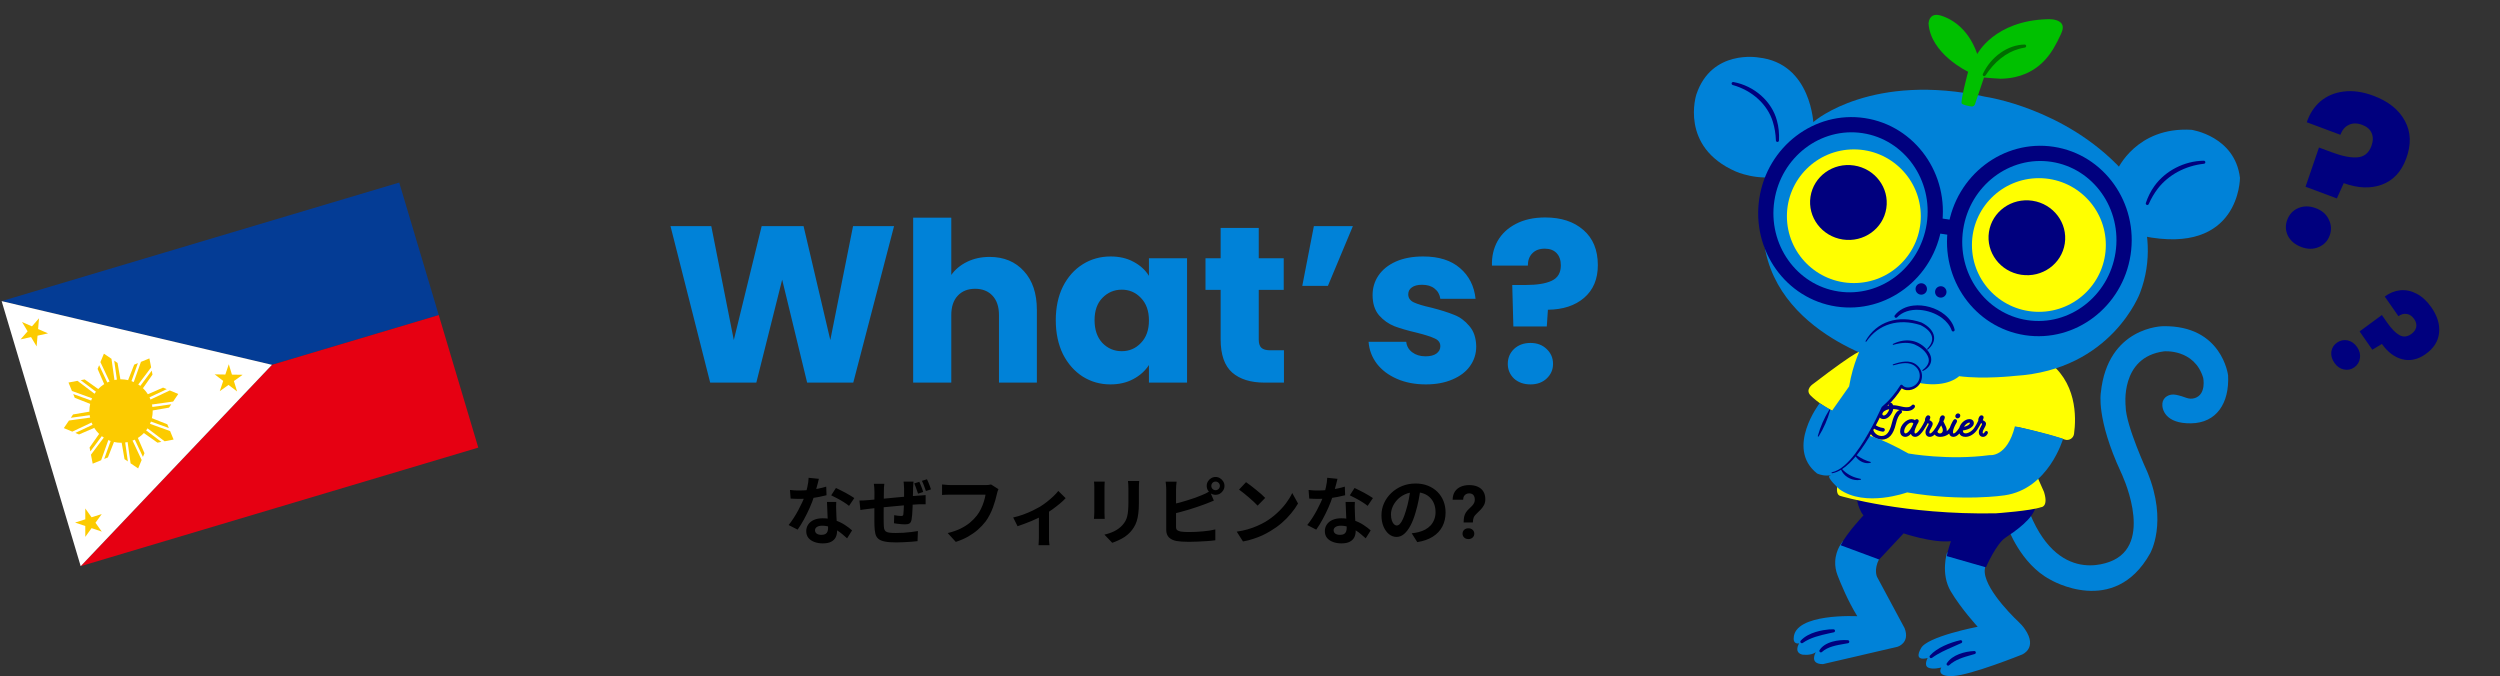
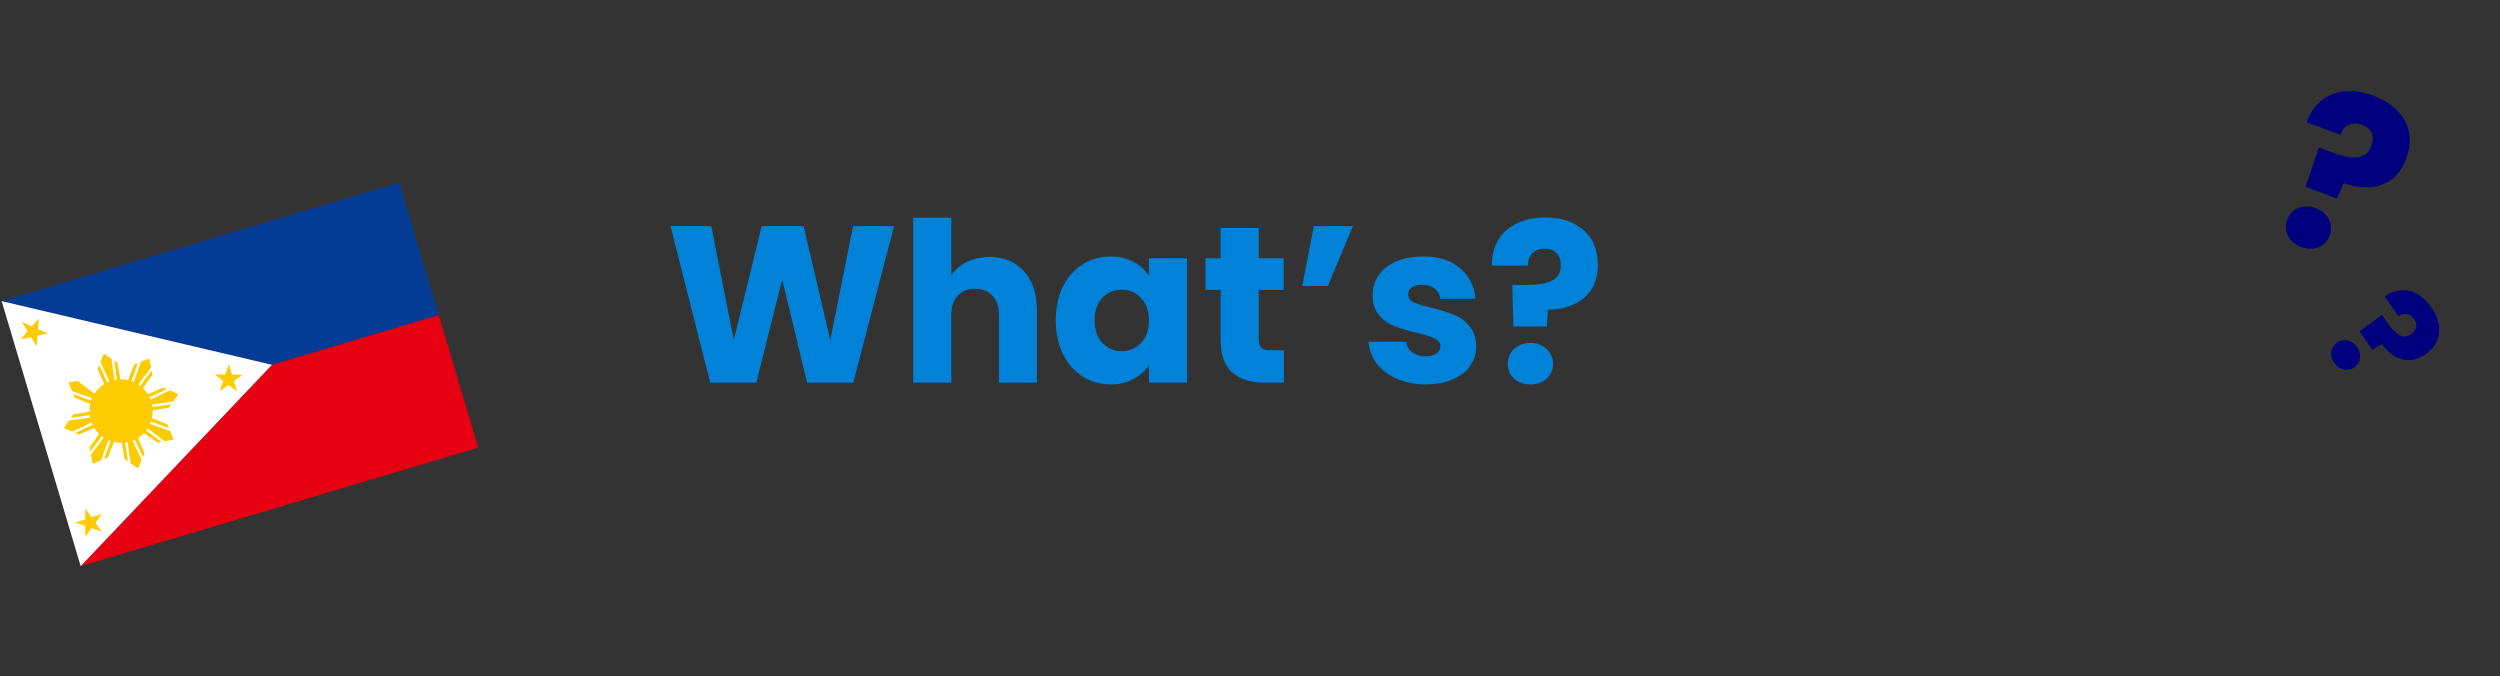
<svg xmlns="http://www.w3.org/2000/svg" width="673" height="182" viewBox="0 0 673 182" fill="none">
  <rect x="0" y="0" width="673" height="182" fill="#333333" stroke="none" />
-   <path d="M212.66 131.9C213.087 131.953 213.54 131.993 214.02 132.02C214.513 132.033 214.947 132.04 215.32 132.04C216.147 132.04 216.98 131.993 217.82 131.9C218.673 131.807 219.493 131.687 220.28 131.54C221.067 131.38 221.78 131.2 222.42 131L222.5 133.32C221.927 133.467 221.24 133.62 220.44 133.78C219.653 133.927 218.82 134.053 217.94 134.16C217.06 134.253 216.193 134.3 215.34 134.3C214.94 134.3 214.533 134.293 214.12 134.28C213.707 134.267 213.28 134.247 212.84 134.22L212.66 131.9ZM220.44 128.9C220.36 129.233 220.253 129.667 220.12 130.2C219.987 130.733 219.833 131.293 219.66 131.88C219.5 132.467 219.327 133.047 219.14 133.62C218.847 134.58 218.46 135.6 217.98 136.68C217.5 137.76 216.98 138.813 216.42 139.84C215.86 140.867 215.293 141.78 214.72 142.58L212.3 141.34C212.753 140.78 213.2 140.16 213.64 139.48C214.08 138.8 214.493 138.1 214.88 137.38C215.267 136.66 215.613 135.967 215.92 135.3C216.24 134.62 216.493 134.007 216.68 133.46C216.933 132.753 217.153 131.967 217.34 131.1C217.54 130.22 217.653 129.393 217.68 128.62L220.44 128.9ZM225.12 135.12C225.093 135.547 225.08 135.973 225.08 136.4C225.093 136.813 225.107 137.24 225.12 137.68C225.133 137.987 225.147 138.38 225.16 138.86C225.187 139.327 225.213 139.827 225.24 140.36C225.267 140.88 225.287 141.38 225.3 141.86C225.327 142.327 225.34 142.7 225.34 142.98C225.34 143.593 225.213 144.153 224.96 144.66C224.707 145.153 224.3 145.547 223.74 145.84C223.193 146.133 222.44 146.28 221.48 146.28C220.653 146.28 219.907 146.153 219.24 145.9C218.573 145.66 218.04 145.3 217.64 144.82C217.24 144.327 217.04 143.713 217.04 142.98C217.04 142.327 217.213 141.74 217.56 141.22C217.907 140.687 218.407 140.273 219.06 139.98C219.727 139.673 220.527 139.52 221.46 139.52C222.633 139.52 223.713 139.687 224.7 140.02C225.687 140.34 226.573 140.753 227.36 141.26C228.147 141.767 228.82 142.273 229.38 142.78L228.04 144.92C227.68 144.6 227.267 144.24 226.8 143.84C226.347 143.44 225.833 143.067 225.26 142.72C224.7 142.373 224.087 142.087 223.42 141.86C222.767 141.633 222.06 141.52 221.3 141.52C220.727 141.52 220.267 141.633 219.92 141.86C219.573 142.087 219.4 142.38 219.4 142.74C219.4 143.113 219.547 143.413 219.84 143.64C220.147 143.867 220.573 143.98 221.12 143.98C221.573 143.98 221.933 143.907 222.2 143.76C222.467 143.6 222.653 143.38 222.76 143.1C222.867 142.807 222.92 142.48 222.92 142.12C222.92 141.813 222.907 141.38 222.88 140.82C222.853 140.26 222.82 139.64 222.78 138.96C222.753 138.28 222.727 137.6 222.7 136.92C222.673 136.24 222.647 135.64 222.62 135.12H225.12ZM228.56 136.18C228.173 135.86 227.693 135.52 227.12 135.16C226.547 134.8 225.953 134.46 225.34 134.14C224.74 133.807 224.213 133.54 223.76 133.34L225.04 131.36C225.4 131.52 225.807 131.72 226.26 131.96C226.727 132.187 227.193 132.427 227.66 132.68C228.14 132.933 228.58 133.187 228.98 133.44C229.393 133.68 229.727 133.893 229.98 134.08L228.56 136.18ZM245.92 129.64C245.907 129.733 245.893 129.887 245.88 130.1C245.867 130.3 245.853 130.513 245.84 130.74C245.827 130.967 245.813 131.173 245.8 131.36C245.8 131.813 245.793 132.247 245.78 132.66C245.767 133.06 245.753 133.447 245.74 133.82C245.74 134.18 245.733 134.533 245.72 134.88C245.707 135.467 245.687 136.08 245.66 136.72C245.633 137.36 245.6 137.96 245.56 138.52C245.52 139.067 245.467 139.507 245.4 139.84C245.307 140.373 245.12 140.727 244.84 140.9C244.573 141.073 244.18 141.16 243.66 141.16C243.433 141.16 243.127 141.147 242.74 141.12C242.353 141.08 241.967 141.04 241.58 141C241.207 140.947 240.9 140.9 240.66 140.86L240.72 138.68C241.027 138.733 241.36 138.787 241.72 138.84C242.093 138.88 242.373 138.9 242.56 138.9C242.76 138.9 242.907 138.873 243 138.82C243.107 138.767 243.167 138.647 243.18 138.46C243.22 138.193 243.247 137.867 243.26 137.48C243.287 137.093 243.307 136.68 243.32 136.24C243.347 135.787 243.367 135.327 243.38 134.86C243.38 134.5 243.38 134.14 243.38 133.78C243.38 133.407 243.38 133.027 243.38 132.64C243.38 132.24 243.38 131.853 243.38 131.48C243.38 131.293 243.367 131.087 243.34 130.86C243.327 130.62 243.313 130.387 243.3 130.16C243.287 129.933 243.267 129.76 243.24 129.64H245.92ZM238.06 130.24C238.007 130.573 237.973 130.9 237.96 131.22C237.947 131.527 237.94 131.893 237.94 132.32C237.94 132.68 237.933 133.16 237.92 133.76C237.92 134.347 237.913 134.993 237.9 135.7C237.9 136.407 237.893 137.113 237.88 137.82C237.88 138.513 237.88 139.147 237.88 139.72C237.88 140.28 237.887 140.727 237.9 141.06C237.913 141.553 237.947 141.96 238 142.28C238.067 142.587 238.2 142.833 238.4 143.02C238.6 143.193 238.913 143.313 239.34 143.38C239.78 143.447 240.373 143.48 241.12 143.48C241.773 143.48 242.467 143.46 243.2 143.42C243.933 143.367 244.64 143.3 245.32 143.22C246 143.127 246.593 143.04 247.1 142.96L247 145.68C246.547 145.733 245.993 145.787 245.34 145.84C244.7 145.893 244.027 145.933 243.32 145.96C242.613 146 241.94 146.02 241.3 146.02C240.007 146.02 238.973 145.94 238.2 145.78C237.427 145.633 236.84 145.387 236.44 145.04C236.04 144.693 235.773 144.227 235.64 143.64C235.507 143.053 235.427 142.327 235.4 141.46C235.4 141.167 235.393 140.78 235.38 140.3C235.38 139.807 235.38 139.253 235.38 138.64C235.38 138.027 235.38 137.4 235.38 136.76C235.38 136.12 235.38 135.513 235.38 134.94C235.393 134.353 235.4 133.847 235.4 133.42C235.4 132.98 235.4 132.66 235.4 132.46C235.4 132.047 235.387 131.66 235.36 131.3C235.333 130.94 235.293 130.587 235.24 130.24H238.06ZM231.36 134.74C231.653 134.74 232.02 134.733 232.46 134.72C232.9 134.693 233.373 134.66 233.88 134.62C234.28 134.58 234.867 134.527 235.64 134.46C236.427 134.38 237.32 134.293 238.32 134.2C239.333 134.093 240.38 133.993 241.46 133.9C242.54 133.793 243.58 133.7 244.58 133.62C245.593 133.54 246.487 133.473 247.26 133.42C247.527 133.407 247.84 133.387 248.2 133.36C248.56 133.333 248.887 133.307 249.18 133.28V135.74C249.073 135.727 248.9 135.727 248.66 135.74C248.42 135.74 248.167 135.74 247.9 135.74C247.647 135.74 247.433 135.747 247.26 135.76C246.74 135.773 246.107 135.813 245.36 135.88C244.613 135.933 243.813 136 242.96 136.08C242.107 136.147 241.233 136.227 240.34 136.32C239.46 136.4 238.613 136.48 237.8 136.56C236.987 136.64 236.253 136.713 235.6 136.78C234.947 136.847 234.427 136.907 234.04 136.96C233.827 136.987 233.567 137.02 233.26 137.06C232.953 137.1 232.647 137.14 232.34 137.18C232.047 137.22 231.807 137.26 231.62 137.3L231.36 134.74ZM247.48 129.7C247.6 129.967 247.727 130.267 247.86 130.6C247.993 130.92 248.12 131.24 248.24 131.56C248.36 131.88 248.453 132.173 248.52 132.44L247.14 132.9C247.047 132.607 246.94 132.3 246.82 131.98C246.713 131.66 246.6 131.34 246.48 131.02C246.373 130.7 246.253 130.407 246.12 130.14L247.48 129.7ZM249.54 129.02C249.673 129.273 249.807 129.567 249.94 129.9C250.073 130.22 250.2 130.54 250.32 130.86C250.44 131.18 250.54 131.473 250.62 131.74L249.26 132.18C249.113 131.753 248.947 131.293 248.76 130.8C248.573 130.293 248.38 129.84 248.18 129.44L249.54 129.02ZM268.78 131.68C268.687 131.867 268.6 132.093 268.52 132.36C268.453 132.613 268.393 132.853 268.34 133.08C268.233 133.56 268.093 134.107 267.92 134.72C267.747 135.333 267.54 135.967 267.3 136.62C267.06 137.273 266.773 137.92 266.44 138.56C266.12 139.2 265.753 139.8 265.34 140.36C264.74 141.147 264.04 141.893 263.24 142.6C262.44 143.293 261.547 143.92 260.56 144.48C259.573 145.027 258.487 145.493 257.3 145.88L255.12 143.5C256.44 143.18 257.58 142.787 258.54 142.32C259.513 141.84 260.36 141.307 261.08 140.72C261.8 140.12 262.427 139.48 262.96 138.8C263.4 138.24 263.773 137.633 264.08 136.98C264.4 136.327 264.66 135.667 264.86 135C265.073 134.333 265.22 133.72 265.3 133.16C265.1 133.16 264.767 133.16 264.3 133.16C263.847 133.16 263.307 133.16 262.68 133.16C262.067 133.16 261.42 133.16 260.74 133.16C260.073 133.16 259.427 133.16 258.8 133.16C258.173 133.16 257.607 133.16 257.1 133.16C256.607 133.16 256.233 133.16 255.98 133.16C255.527 133.16 255.08 133.167 254.64 133.18C254.213 133.193 253.867 133.213 253.6 133.24V130.42C253.813 130.433 254.06 130.453 254.34 130.48C254.62 130.507 254.913 130.533 255.22 130.56C255.527 130.573 255.787 130.58 256 130.58C256.2 130.58 256.5 130.58 256.9 130.58C257.3 130.58 257.76 130.58 258.28 130.58C258.8 130.58 259.34 130.58 259.9 130.58C260.473 130.58 261.04 130.58 261.6 130.58C262.16 130.58 262.687 130.58 263.18 130.58C263.673 130.58 264.1 130.58 264.46 130.58C264.833 130.58 265.093 130.58 265.24 130.58C265.44 130.58 265.687 130.573 265.98 130.56C266.273 130.533 266.547 130.487 266.8 130.42L268.78 131.68ZM272.749 139.3C273.616 139.113 274.496 138.86 275.389 138.54C276.296 138.207 277.143 137.853 277.929 137.48C278.716 137.093 279.376 136.747 279.909 136.44C280.563 136.04 281.203 135.593 281.829 135.1C282.469 134.593 283.056 134.087 283.589 133.58C284.123 133.073 284.556 132.6 284.889 132.16L286.869 134.1C286.483 134.54 285.969 135.027 285.329 135.56C284.703 136.08 284.023 136.607 283.289 137.14C282.556 137.66 281.823 138.133 281.089 138.56C280.636 138.84 280.116 139.127 279.529 139.42C278.943 139.7 278.323 139.98 277.669 140.26C277.029 140.527 276.383 140.78 275.729 141.02C275.089 141.26 274.489 141.473 273.929 141.66L272.749 139.3ZM279.669 138L282.389 137.48V144.6C282.389 144.827 282.389 145.087 282.389 145.38C282.403 145.673 282.423 145.94 282.449 146.18C282.476 146.433 282.503 146.627 282.529 146.76H279.569C279.596 146.627 279.609 146.433 279.609 146.18C279.623 145.94 279.636 145.673 279.649 145.38C279.663 145.087 279.669 144.827 279.669 144.6V138ZM306.669 129.48C306.656 129.76 306.636 130.067 306.609 130.4C306.596 130.72 306.589 131.08 306.589 131.48C306.589 131.827 306.589 132.247 306.589 132.74C306.589 133.233 306.589 133.727 306.589 134.22C306.589 134.7 306.589 135.107 306.589 135.44C306.589 136.507 306.536 137.44 306.429 138.24C306.336 139.04 306.189 139.74 305.989 140.34C305.789 140.94 305.543 141.473 305.249 141.94C304.969 142.393 304.643 142.827 304.269 143.24C303.829 143.72 303.323 144.153 302.749 144.54C302.176 144.913 301.596 145.227 301.009 145.48C300.436 145.747 299.903 145.96 299.409 146.12L297.309 143.92C298.309 143.693 299.209 143.38 300.009 142.98C300.823 142.567 301.529 142.04 302.129 141.4C302.476 141.013 302.756 140.627 302.969 140.24C303.183 139.853 303.343 139.427 303.449 138.96C303.569 138.48 303.649 137.94 303.689 137.34C303.743 136.74 303.769 136.053 303.769 135.28C303.769 134.933 303.769 134.52 303.769 134.04C303.769 133.56 303.769 133.087 303.769 132.62C303.769 132.153 303.769 131.773 303.769 131.48C303.769 131.08 303.756 130.72 303.729 130.4C303.716 130.067 303.689 129.76 303.649 129.48H306.669ZM297.389 129.64C297.376 129.88 297.363 130.12 297.349 130.36C297.336 130.587 297.329 130.86 297.329 131.18C297.329 131.327 297.329 131.567 297.329 131.9C297.329 132.233 297.329 132.627 297.329 133.08C297.329 133.52 297.329 133.987 297.329 134.48C297.329 134.96 297.329 135.427 297.329 135.88C297.329 136.333 297.329 136.747 297.329 137.12C297.329 137.48 297.329 137.753 297.329 137.94C297.329 138.193 297.336 138.487 297.349 138.82C297.363 139.153 297.376 139.44 297.389 139.68H294.489C294.503 139.493 294.523 139.227 294.549 138.88C294.576 138.533 294.589 138.213 294.589 137.92C294.589 137.733 294.589 137.46 294.589 137.1C294.589 136.74 294.589 136.333 294.589 135.88C294.589 135.413 294.589 134.94 294.589 134.46C294.589 133.967 294.589 133.5 294.589 133.06C294.589 132.62 294.589 132.233 294.589 131.9C294.589 131.567 294.589 131.327 294.589 131.18C294.589 130.993 294.583 130.753 294.569 130.46C294.556 130.153 294.536 129.88 294.509 129.64H297.389ZM326.089 130.8C326.089 131.12 326.196 131.393 326.409 131.62C326.636 131.847 326.909 131.96 327.229 131.96C327.549 131.96 327.823 131.847 328.049 131.62C328.276 131.393 328.389 131.12 328.389 130.8C328.389 130.48 328.276 130.207 328.049 129.98C327.823 129.753 327.549 129.64 327.229 129.64C326.909 129.64 326.636 129.753 326.409 129.98C326.196 130.207 326.089 130.48 326.089 130.8ZM324.849 130.8C324.849 130.36 324.956 129.96 325.169 129.6C325.383 129.24 325.669 128.953 326.029 128.74C326.389 128.513 326.789 128.4 327.229 128.4C327.669 128.4 328.069 128.513 328.429 128.74C328.789 128.953 329.076 129.24 329.289 129.6C329.516 129.96 329.629 130.36 329.629 130.8C329.629 131.24 329.516 131.64 329.289 132C329.076 132.36 328.789 132.653 328.429 132.88C328.069 133.093 327.669 133.2 327.229 133.2C326.789 133.2 326.389 133.093 326.029 132.88C325.669 132.653 325.383 132.36 325.169 132C324.956 131.64 324.849 131.24 324.849 130.8ZM316.749 129.66C316.696 129.967 316.656 130.32 316.629 130.72C316.603 131.12 316.589 131.46 316.589 131.74C316.589 131.94 316.589 132.293 316.589 132.8C316.589 133.293 316.589 133.88 316.589 134.56C316.589 135.24 316.589 135.953 316.589 136.7C316.589 137.433 316.589 138.147 316.589 138.84C316.589 139.52 316.589 140.127 316.589 140.66C316.589 141.193 316.589 141.587 316.589 141.84C316.589 142.267 316.696 142.56 316.909 142.72C317.123 142.88 317.449 143.007 317.889 143.1C318.196 143.14 318.549 143.173 318.949 143.2C319.349 143.213 319.769 143.22 320.209 143.22C320.729 143.22 321.303 143.207 321.929 143.18C322.569 143.14 323.209 143.093 323.849 143.04C324.503 142.987 325.116 142.913 325.689 142.82C326.263 142.727 326.756 142.627 327.169 142.52V145.44C326.543 145.533 325.816 145.607 324.989 145.66C324.163 145.727 323.316 145.773 322.449 145.8C321.596 145.84 320.796 145.86 320.049 145.86C319.396 145.86 318.776 145.84 318.189 145.8C317.616 145.76 317.116 145.707 316.689 145.64C315.823 145.467 315.149 145.14 314.669 144.66C314.189 144.167 313.949 143.493 313.949 142.64C313.949 142.253 313.949 141.753 313.949 141.14C313.949 140.513 313.949 139.827 313.949 139.08C313.949 138.32 313.949 137.56 313.949 136.8C313.949 136.027 313.949 135.3 313.949 134.62C313.949 133.927 313.949 133.327 313.949 132.82C313.949 132.313 313.949 131.953 313.949 131.74C313.949 131.593 313.943 131.393 313.929 131.14C313.916 130.887 313.896 130.627 313.869 130.36C313.856 130.093 313.829 129.86 313.789 129.66H316.749ZM315.429 135.8C316.069 135.667 316.749 135.507 317.469 135.32C318.189 135.12 318.916 134.907 319.649 134.68C320.383 134.453 321.076 134.227 321.729 134C322.396 133.76 322.989 133.527 323.509 133.3C323.869 133.167 324.223 133.013 324.569 132.84C324.929 132.667 325.303 132.46 325.689 132.22L326.769 134.76C326.383 134.907 325.976 135.073 325.549 135.26C325.136 135.433 324.763 135.58 324.429 135.7C323.843 135.927 323.169 136.167 322.409 136.42C321.663 136.673 320.883 136.927 320.069 137.18C319.256 137.42 318.449 137.647 317.649 137.86C316.863 138.073 316.129 138.26 315.449 138.42L315.429 135.8ZM335.429 129.8C335.776 130.04 336.183 130.333 336.649 130.68C337.116 131.027 337.596 131.407 338.089 131.82C338.596 132.22 339.069 132.613 339.509 133C339.949 133.387 340.309 133.733 340.589 134.04L338.549 136.12C338.296 135.84 337.963 135.507 337.549 135.12C337.136 134.733 336.689 134.333 336.209 133.92C335.729 133.507 335.256 133.113 334.789 132.74C334.323 132.367 333.909 132.053 333.549 131.8L335.429 129.8ZM332.929 143.12C333.969 142.973 334.949 142.767 335.869 142.5C336.789 142.233 337.643 141.927 338.429 141.58C339.216 141.233 339.936 140.873 340.589 140.5C341.723 139.82 342.763 139.047 343.709 138.18C344.656 137.313 345.483 136.413 346.189 135.48C346.896 134.533 347.456 133.613 347.869 132.72L349.429 135.54C348.923 136.433 348.296 137.327 347.549 138.22C346.816 139.113 345.983 139.967 345.049 140.78C344.116 141.58 343.109 142.3 342.029 142.94C341.349 143.353 340.616 143.747 339.829 144.12C339.043 144.48 338.209 144.8 337.329 145.08C336.463 145.373 335.556 145.6 334.609 145.76L332.929 143.12ZM352.269 131.9C352.696 131.953 353.149 131.993 353.629 132.02C354.123 132.033 354.556 132.04 354.929 132.04C355.756 132.04 356.589 131.993 357.429 131.9C358.283 131.807 359.103 131.687 359.889 131.54C360.676 131.38 361.389 131.2 362.029 131L362.109 133.32C361.536 133.467 360.849 133.62 360.049 133.78C359.263 133.927 358.429 134.053 357.549 134.16C356.669 134.253 355.803 134.3 354.949 134.3C354.549 134.3 354.143 134.293 353.729 134.28C353.316 134.267 352.889 134.247 352.449 134.22L352.269 131.9ZM360.049 128.9C359.969 129.233 359.863 129.667 359.729 130.2C359.596 130.733 359.443 131.293 359.269 131.88C359.109 132.467 358.936 133.047 358.749 133.62C358.456 134.58 358.069 135.6 357.589 136.68C357.109 137.76 356.589 138.813 356.029 139.84C355.469 140.867 354.903 141.78 354.329 142.58L351.909 141.34C352.363 140.78 352.809 140.16 353.249 139.48C353.689 138.8 354.103 138.1 354.489 137.38C354.876 136.66 355.223 135.967 355.529 135.3C355.849 134.62 356.103 134.007 356.289 133.46C356.543 132.753 356.763 131.967 356.949 131.1C357.149 130.22 357.263 129.393 357.289 128.62L360.049 128.9ZM364.729 135.12C364.703 135.547 364.689 135.973 364.689 136.4C364.703 136.813 364.716 137.24 364.729 137.68C364.743 137.987 364.756 138.38 364.769 138.86C364.796 139.327 364.823 139.827 364.849 140.36C364.876 140.88 364.896 141.38 364.909 141.86C364.936 142.327 364.949 142.7 364.949 142.98C364.949 143.593 364.823 144.153 364.569 144.66C364.316 145.153 363.909 145.547 363.349 145.84C362.803 146.133 362.049 146.28 361.089 146.28C360.263 146.28 359.516 146.153 358.849 145.9C358.183 145.66 357.649 145.3 357.249 144.82C356.849 144.327 356.649 143.713 356.649 142.98C356.649 142.327 356.823 141.74 357.169 141.22C357.516 140.687 358.016 140.273 358.669 139.98C359.336 139.673 360.136 139.52 361.069 139.52C362.243 139.52 363.323 139.687 364.309 140.02C365.296 140.34 366.183 140.753 366.969 141.26C367.756 141.767 368.429 142.273 368.989 142.78L367.649 144.92C367.289 144.6 366.876 144.24 366.409 143.84C365.956 143.44 365.443 143.067 364.869 142.72C364.309 142.373 363.696 142.087 363.029 141.86C362.376 141.633 361.669 141.52 360.909 141.52C360.336 141.52 359.876 141.633 359.529 141.86C359.183 142.087 359.009 142.38 359.009 142.74C359.009 143.113 359.156 143.413 359.449 143.64C359.756 143.867 360.183 143.98 360.729 143.98C361.183 143.98 361.543 143.907 361.809 143.76C362.076 143.6 362.263 143.38 362.369 143.1C362.476 142.807 362.529 142.48 362.529 142.12C362.529 141.813 362.516 141.38 362.489 140.82C362.463 140.26 362.429 139.64 362.389 138.96C362.363 138.28 362.336 137.6 362.309 136.92C362.283 136.24 362.256 135.64 362.229 135.12H364.729ZM368.169 136.18C367.783 135.86 367.303 135.52 366.729 135.16C366.156 134.8 365.563 134.46 364.949 134.14C364.349 133.807 363.823 133.54 363.369 133.34L364.649 131.36C365.009 131.52 365.416 131.72 365.869 131.96C366.336 132.187 366.803 132.427 367.269 132.68C367.749 132.933 368.189 133.187 368.589 133.44C369.003 133.68 369.336 133.893 369.589 134.08L368.169 136.18ZM382.429 131.3C382.296 132.313 382.123 133.393 381.909 134.54C381.696 135.687 381.409 136.847 381.049 138.02C380.663 139.367 380.209 140.527 379.689 141.5C379.169 142.473 378.596 143.227 377.969 143.76C377.356 144.28 376.683 144.54 375.949 144.54C375.216 144.54 374.536 144.293 373.909 143.8C373.296 143.293 372.803 142.6 372.429 141.72C372.069 140.84 371.889 139.84 371.889 138.72C371.889 137.56 372.123 136.467 372.589 135.44C373.056 134.413 373.703 133.507 374.529 132.72C375.369 131.92 376.343 131.293 377.449 130.84C378.569 130.387 379.776 130.16 381.069 130.16C382.309 130.16 383.423 130.36 384.409 130.76C385.409 131.16 386.263 131.713 386.969 132.42C387.676 133.127 388.216 133.953 388.589 134.9C388.963 135.847 389.149 136.867 389.149 137.96C389.149 139.36 388.863 140.613 388.289 141.72C387.716 142.827 386.863 143.74 385.729 144.46C384.609 145.18 383.209 145.673 381.529 145.94L380.029 143.56C380.416 143.52 380.756 143.473 381.049 143.42C381.343 143.367 381.623 143.307 381.889 143.24C382.529 143.08 383.123 142.853 383.669 142.56C384.229 142.253 384.716 141.88 385.129 141.44C385.543 140.987 385.863 140.46 386.089 139.86C386.329 139.26 386.449 138.6 386.449 137.88C386.449 137.093 386.329 136.373 386.089 135.72C385.849 135.067 385.496 134.5 385.029 134.02C384.563 133.527 383.996 133.153 383.329 132.9C382.663 132.633 381.896 132.5 381.029 132.5C379.963 132.5 379.023 132.693 378.209 133.08C377.396 133.453 376.709 133.94 376.149 134.54C375.589 135.14 375.163 135.787 374.869 136.48C374.589 137.173 374.449 137.833 374.449 138.46C374.449 139.127 374.529 139.687 374.689 140.14C374.849 140.58 375.043 140.913 375.269 141.14C375.509 141.353 375.763 141.46 376.029 141.46C376.309 141.46 376.583 141.32 376.849 141.04C377.129 140.747 377.403 140.307 377.669 139.72C377.936 139.133 378.203 138.393 378.469 137.5C378.776 136.54 379.036 135.513 379.249 134.42C379.463 133.327 379.616 132.26 379.709 131.22L382.429 131.3ZM396.498 140.654H394.008C394.014 140.068 394.06 139.564 394.145 139.141C394.236 138.711 394.389 138.324 394.604 137.979C394.825 137.633 395.118 137.292 395.482 136.953C395.788 136.68 396.055 136.419 396.283 136.172C396.511 135.924 396.69 135.671 396.82 135.41C396.951 135.143 397.016 134.847 397.016 134.521C397.016 134.144 396.957 133.831 396.84 133.584C396.729 133.33 396.56 133.138 396.332 133.008C396.111 132.878 395.831 132.812 395.492 132.812C395.212 132.812 394.952 132.874 394.711 132.998C394.47 133.115 394.271 133.298 394.115 133.545C393.965 133.792 393.887 134.118 393.881 134.521H391.049C391.068 133.63 391.273 132.894 391.664 132.314C392.061 131.729 392.592 131.296 393.256 131.016C393.92 130.729 394.665 130.586 395.492 130.586C396.404 130.586 397.185 130.736 397.836 131.035C398.487 131.328 398.985 131.761 399.33 132.334C399.675 132.9 399.848 133.59 399.848 134.404C399.848 134.971 399.737 135.475 399.516 135.918C399.294 136.354 399.005 136.761 398.646 137.139C398.288 137.516 397.895 137.907 397.465 138.311C397.094 138.643 396.84 138.991 396.703 139.355C396.573 139.72 396.505 140.153 396.498 140.654ZM393.715 143.672C393.715 143.255 393.858 142.91 394.145 142.637C394.431 142.357 394.815 142.217 395.297 142.217C395.772 142.217 396.153 142.357 396.439 142.637C396.732 142.91 396.879 143.255 396.879 143.672C396.879 144.076 396.732 144.417 396.439 144.697C396.153 144.977 395.772 145.117 395.297 145.117C394.815 145.117 394.431 144.977 394.145 144.697C393.858 144.417 393.715 144.076 393.715 143.672Z" fill="black" />
  <path d="M240.68 60.88L229.7 103H217.28L210.56 75.28L203.6 103H191.18L180.5 60.88H191.48L197.54 91.54L205.04 60.88H216.32L223.52 91.54L229.64 60.88H240.68ZM266.405 69.16C270.245 69.16 273.325 70.44 275.645 73C277.965 75.52 279.125 79 279.125 83.44V103H268.925V84.82C268.925 82.58 268.345 80.84 267.185 79.6C266.025 78.36 264.465 77.74 262.505 77.74C260.545 77.74 258.985 78.36 257.825 79.6C256.665 80.84 256.085 82.58 256.085 84.82V103H245.825V58.6H256.085V74.02C257.125 72.54 258.545 71.36 260.345 70.48C262.145 69.6 264.165 69.16 266.405 69.16ZM284.215 86.2C284.215 82.76 284.855 79.74 286.135 77.14C287.455 74.54 289.235 72.54 291.475 71.14C293.715 69.74 296.215 69.04 298.975 69.04C301.335 69.04 303.395 69.52 305.155 70.48C306.955 71.44 308.335 72.7 309.295 74.26V69.52H319.555V103H309.295V98.26C308.295 99.82 306.895 101.08 305.095 102.04C303.335 103 301.275 103.48 298.915 103.48C296.195 103.48 293.715 102.78 291.475 101.38C289.235 99.94 287.455 97.92 286.135 95.32C284.855 92.68 284.215 89.64 284.215 86.2ZM309.295 86.26C309.295 83.7 308.575 81.68 307.135 80.2C305.735 78.72 304.015 77.98 301.975 77.98C299.935 77.98 298.195 78.72 296.755 80.2C295.355 81.64 294.655 83.64 294.655 86.2C294.655 88.76 295.355 90.8 296.755 92.32C298.195 93.8 299.935 94.54 301.975 94.54C304.015 94.54 305.735 93.8 307.135 92.32C308.575 90.84 309.295 88.82 309.295 86.26ZM345.638 94.3V103H340.418C336.698 103 333.798 102.1 331.718 100.3C329.638 98.46 328.598 95.48 328.598 91.36V78.04H324.518V69.52H328.598V61.36H338.858V69.52H345.578V78.04H338.858V91.48C338.858 92.48 339.098 93.2 339.578 93.64C340.058 94.08 340.858 94.3 341.978 94.3H345.638ZM353.693 60.88H364.193L357.473 76.96H350.573L353.693 60.88ZM383.84 103.48C380.92 103.48 378.32 102.98 376.04 101.98C373.76 100.98 371.96 99.62 370.64 97.9C369.32 96.14 368.58 94.18 368.42 92.02H378.56C378.68 93.18 379.22 94.12 380.18 94.84C381.14 95.56 382.32 95.92 383.72 95.92C385 95.92 385.98 95.68 386.66 95.2C387.38 94.68 387.74 94.02 387.74 93.22C387.74 92.26 387.24 91.56 386.24 91.12C385.24 90.64 383.62 90.12 381.38 89.56C378.98 89 376.98 88.42 375.38 87.82C373.78 87.18 372.4 86.2 371.24 84.88C370.08 83.52 369.5 81.7 369.5 79.42C369.5 77.5 370.02 75.76 371.06 74.2C372.14 72.6 373.7 71.34 375.74 70.42C377.82 69.5 380.28 69.04 383.12 69.04C387.32 69.04 390.62 70.08 393.02 72.16C395.46 74.24 396.86 77 397.22 80.44H387.74C387.58 79.28 387.06 78.36 386.18 77.68C385.34 77 384.22 76.66 382.82 76.66C381.62 76.66 380.7 76.9 380.06 77.38C379.42 77.82 379.1 78.44 379.1 79.24C379.1 80.2 379.6 80.92 380.6 81.4C381.64 81.88 383.24 82.36 385.4 82.84C387.88 83.48 389.9 84.12 391.46 84.76C393.02 85.36 394.38 86.36 395.54 87.76C396.74 89.12 397.36 90.96 397.4 93.28C397.4 95.24 396.84 97 395.72 98.56C394.64 100.08 393.06 101.28 390.98 102.16C388.94 103.04 386.56 103.48 383.84 103.48ZM415.977 58.54C420.257 58.54 423.677 59.66 426.237 61.9C428.837 64.14 430.137 67.3 430.137 71.38C430.137 75.14 428.897 78.08 426.417 80.2C423.977 82.28 420.737 83.34 416.697 83.38L416.397 87.88H407.397L407.097 76.72H410.697C413.777 76.72 416.117 76.34 417.717 75.58C419.357 74.82 420.177 73.44 420.177 71.44C420.177 70.04 419.797 68.94 419.037 68.14C418.277 67.34 417.217 66.94 415.857 66.94C414.417 66.94 413.297 67.36 412.497 68.2C411.697 69 411.297 70.1 411.297 71.5H401.637C401.557 69.06 402.057 66.86 403.137 64.9C404.257 62.94 405.897 61.4 408.057 60.28C410.257 59.12 412.897 58.54 415.977 58.54ZM412.017 103.48C410.217 103.48 408.737 102.96 407.577 101.92C406.457 100.84 405.897 99.52 405.897 97.96C405.897 96.36 406.457 95.02 407.577 93.94C408.737 92.86 410.217 92.32 412.017 92.32C413.777 92.32 415.217 92.86 416.337 93.94C417.497 95.02 418.077 96.36 418.077 97.96C418.077 99.52 417.497 100.84 416.337 101.92C415.217 102.96 413.777 103.48 412.017 103.48Z" fill="#0082D8" />
  <g clip-path="url(#clip0_4283_805)">
    <path d="M496.136 145.684C496.136 145.684 494.202 147.731 494.039 151.124C493.978 152.42 494.22 153.713 494.688 154.926C495.484 156.986 497.465 161.815 499.984 165.887C499.984 165.887 482.952 164.973 482.864 171.828C482.864 171.828 482.68 173.473 484.33 173.201C484.33 173.201 482.775 175.578 485.153 176.217C485.153 176.217 487.443 176.584 488.814 175.578C488.814 175.578 486.892 178.779 490.736 178.779L510.789 174.118C510.789 174.118 514.27 173.112 512.712 169.09L505.295 155.284C505.295 155.284 504.38 153.364 505.843 150.531L496.136 145.687V145.684Z" fill="#0082D8" />
    <path d="M524.154 148.7C524.154 148.7 522.323 154.459 525.161 159.214C527.998 163.967 532.394 168.723 532.394 168.723C532.394 168.723 518.567 171.373 517.104 174.573C517.104 174.573 514.815 178.14 518.935 177.134C518.935 177.134 517.836 179.054 519.026 179.695C520.217 180.334 522.599 179.695 522.599 179.695C522.599 179.695 520.952 182.257 525.804 181.982C530.655 181.707 544.298 176.223 544.298 176.223C544.298 176.223 548.639 174.533 545.122 169.392C544.611 168.643 544.005 167.965 543.34 167.344C540.947 165.107 532.743 156.696 534.534 152.359L524.157 148.703L524.154 148.7Z" fill="#0082D8" />
    <path d="M540.451 141.936C540.451 141.936 543.931 151.809 551.896 156.014C551.896 156.014 569.108 166.345 578.815 148.975C578.815 148.975 583.666 140.656 578.083 127.094C578.083 127.094 572.224 114.419 572.224 109.392C572.224 109.392 570.577 96.136 582.57 94.58C582.57 94.58 590.719 93.85 593.1 101.711C593.1 101.711 594.013 106.121 590.866 107.16C590.098 107.414 589.265 107.362 588.509 107.078C587.857 106.833 586.847 106.494 585.775 106.28C583.945 105.913 582.295 106.919 582.114 108.566C581.931 110.211 582.938 114.053 589.807 113.961C596.673 113.869 600.171 108.566 599.804 101.069C599.804 101.069 598.231 87.538 582.298 87.813C582.298 87.813 567.372 87.905 565.542 105.733C565.542 105.733 564.259 112.68 570.945 127.094C570.945 127.094 579.825 145.32 569.114 150.714C569.114 150.714 554.831 158.484 546.499 138.373L543.386 137.092L540.457 141.936H540.451Z" fill="#0082D8" />
    <path d="M499.727 133.342C499.727 133.342 500.002 136.817 501.649 138.736C501.649 138.736 497.07 143.581 495.515 146.781L505.861 150.62L512.454 143.581C512.454 143.581 520.236 146.231 525.182 145.684C525.182 145.684 524.175 148.7 524.083 149.706L534.613 152.723C534.613 152.723 537.359 146.414 539.832 144.77C542.306 143.125 547.613 139.559 548.073 136.083L499.73 133.342H499.727Z" fill="#00007E" />
    <path d="M540.962 94.033C539.952 94.314 534.601 95.711 526.554 96.298C526.401 96.31 526.254 96.374 526.143 96.484C525.418 97.209 522.222 100.024 516.553 99.746C516.553 99.746 511.472 99.791 507.643 95.928C507.542 95.827 507.413 95.76 507.272 95.742C506.421 95.629 503.241 95.192 500.982 94.605C500.982 94.605 501.129 93.367 487.96 103.45C487.96 103.45 485.946 104.822 487.32 106.375C487.32 106.375 491.333 110.547 496.822 111.974C497.137 112.057 497.333 112.366 497.287 112.686L494.768 130.188C494.765 130.218 494.756 130.246 494.749 130.276C494.645 130.637 493.966 133.186 495.493 133.525C495.493 133.525 512.699 138.642 537.227 138.189C537.24 138.189 537.249 138.189 537.261 138.189C537.696 138.159 546.564 137.526 549.423 136.545C549.423 136.545 551.513 136.545 550.258 132.471C550.249 132.443 550.24 132.419 550.231 132.394L542.939 115.951C542.722 115.465 543.157 114.939 543.677 115.061C546.166 115.648 551.816 117.023 555.866 118.341C556.989 118.705 558.168 117.974 558.33 116.806C558.942 112.396 559.19 102.542 550.662 96.817C550.607 96.781 550.543 96.75 550.479 96.732L541.32 94.039C541.204 94.006 541.084 94.002 540.968 94.036L540.962 94.033Z" fill="#FFFF00" />
    <path d="M492.598 170.447C492.946 170.379 493.308 170.306 493.669 170.221C493.871 170.172 494.006 169.979 493.981 169.771C493.957 169.56 493.779 169.411 493.565 169.408C493.194 169.408 492.824 169.426 492.466 169.441H492.389C490.792 169.582 486.846 170.147 484.752 172.47C484.611 172.626 484.611 172.864 484.752 173.02C484.832 173.112 484.948 173.158 485.061 173.158C485.144 173.158 485.227 173.133 485.3 173.081C487.372 171.617 489.947 171.04 492.435 170.483L492.604 170.447H492.598Z" fill="#00007E" />
    <path d="M497.45 172.336C496.09 172.232 494.588 172.372 493.323 172.724C491.695 173.176 490.489 173.962 489.837 174.995C489.727 175.169 489.763 175.401 489.922 175.533C489.999 175.597 490.091 175.627 490.186 175.627C490.287 175.627 490.388 175.591 490.467 175.517C491.983 174.102 494.41 173.687 496.55 173.32C496.871 173.265 497.189 173.21 497.495 173.155C497.701 173.118 497.844 172.935 497.832 172.727C497.82 172.519 497.658 172.354 497.453 172.339L497.45 172.336Z" fill="#00007E" />
    <path d="M527.989 173.118C528.179 173.029 528.274 172.809 528.204 172.611C528.133 172.412 527.925 172.296 527.72 172.342C524.959 172.971 521.356 174.393 519.535 176.495C519.397 176.654 519.4 176.89 519.544 177.046C519.623 177.134 519.737 177.177 519.847 177.177C519.933 177.177 520.018 177.149 520.092 177.097C521.855 175.808 523.9 174.918 525.874 174.056C526.569 173.754 527.285 173.442 527.986 173.115L527.989 173.118Z" fill="#00007E" />
    <path d="M531.467 175.258C528.981 175.346 525.553 176.263 524.08 178.555C523.967 178.73 524.004 178.962 524.163 179.093C524.24 179.158 524.334 179.188 524.429 179.188C524.53 179.188 524.631 179.151 524.711 179.078C526.361 177.55 528.601 176.914 530.769 176.3C531.047 176.22 531.326 176.141 531.601 176.061C531.8 176.003 531.926 175.805 531.892 175.6C531.858 175.395 531.675 175.248 531.47 175.254L531.467 175.258Z" fill="#00007E" />
    <path d="M501.08 101.582C500.866 101.534 500.651 101.662 500.59 101.873C499.09 107.212 497.857 112.671 496.92 118.096C496.883 118.313 497.021 118.521 497.235 118.57C497.266 118.576 497.296 118.579 497.327 118.579C497.508 118.579 497.673 118.46 497.725 118.28C499.216 112.98 500.449 107.521 501.395 102.056C501.432 101.839 501.294 101.631 501.08 101.582Z" fill="#00007E" />
    <path d="M511.726 111.308C511.812 111.253 512.017 111.122 512.017 110.877C512.017 110.721 511.95 110.584 511.842 110.495C512.271 110.581 512.742 110.645 513.321 110.645C514.656 110.645 515.234 109.966 515.378 109.758C515.485 109.606 515.507 109.502 515.507 109.367C515.507 109.117 515.295 108.918 515.026 108.918C514.833 108.918 514.708 109.04 514.585 109.159C514.38 109.358 514.102 109.63 513.33 109.63C512.669 109.63 512.139 109.508 511.579 109.376C511.001 109.242 510.401 109.104 509.608 109.08C509.489 108.676 509.256 108.432 508.968 108.432C508.68 108.432 508.448 108.652 508.448 108.921C508.448 108.988 508.466 109.065 508.503 109.147C506.871 109.398 505.678 110.354 505.678 111.458C505.678 112.295 506.232 112.815 507.125 112.815C508.325 112.815 509.473 111.36 509.666 110.098C510.263 110.134 510.731 110.241 511.224 110.357C511.279 110.37 511.334 110.382 511.386 110.394C511.028 110.483 509.987 110.987 509.293 113.885C508.693 116.327 507.869 117.372 506.541 117.372C505.463 117.372 504.322 116.596 504.119 115.147C504.827 115.666 505.84 116.073 506.816 116.204C506.957 116.223 507.092 116.186 507.202 116.1C507.306 116.018 507.373 115.899 507.395 115.749C507.416 115.489 507.236 115.26 506.96 115.22C506.06 115.129 505.032 114.67 504.456 114.108C504.297 113.949 504.046 113.741 503.697 113.741C503.486 113.741 502.996 113.833 502.996 114.673C502.996 117.082 504.784 118.344 506.55 118.344C508.478 118.344 509.684 117.017 510.352 114.169C510.71 112.634 511.175 111.672 511.729 111.308H511.726ZM507.132 111.849C506.884 111.849 506.737 111.708 506.737 111.473C506.737 110.892 507.551 110.327 508.579 110.153C508.38 110.978 507.673 111.849 507.135 111.849H507.132ZM526.998 112.628C527.438 112.628 527.711 112.204 527.711 111.898C527.711 111.543 527.451 111.287 527.089 111.287C526.682 111.287 526.367 111.684 526.367 112.029C526.367 112.375 526.633 112.631 526.998 112.631V112.628ZM534.708 116.027C534.552 116.027 534.415 116.119 534.323 116.275C534.087 116.66 533.94 116.69 533.9 116.69C533.851 116.69 533.735 116.69 533.735 116.415C533.735 116.042 533.965 115.639 534.185 115.245C534.415 114.838 534.632 114.456 534.632 114.068C534.632 113.579 534.2 113.347 533.885 113.175C533.842 113.151 533.796 113.127 533.756 113.105C533.879 112.861 533.989 112.579 533.989 112.356C533.989 112.032 533.744 111.806 533.398 111.806C532.985 111.806 532.544 112.362 532.544 113.191V113.264C532.198 114.001 531.904 114.533 531.534 115.098C530.879 116.11 529.82 116.657 529.153 116.657C528.816 116.657 528.415 116.541 528.415 115.99C528.415 115.957 528.415 115.92 528.415 115.88C530.105 115.669 531.357 114.847 531.357 113.924C531.357 113.249 530.891 112.83 530.141 112.83C529.064 112.83 527.806 113.83 527.432 115.187C526.575 116.486 526.128 116.687 525.939 116.687C525.871 116.687 525.733 116.687 525.733 116.311C525.733 115.868 525.942 115.235 526.367 114.386C526.704 113.848 526.832 113.551 526.832 113.334C526.832 113.044 526.609 112.833 526.3 112.833C525.991 112.833 525.804 113.136 525.446 113.826C525.305 114.095 525.054 114.612 524.873 115.168C524.674 115.465 524.408 115.816 524.05 116.116C524.062 116.033 524.071 115.948 524.071 115.859C524.071 115.22 523.768 114.652 523.499 114.147C523.364 113.894 523.236 113.652 523.156 113.423C523.419 112.958 523.548 112.61 523.548 112.366C523.548 112.035 523.3 111.806 522.945 111.806C522.473 111.806 522.091 112.427 522.091 113.191V113.273C521.754 113.992 521.485 114.548 521.127 115.092C521.124 115.098 521.12 115.101 521.117 115.107C520.224 116.483 519.764 116.687 519.569 116.687C519.513 116.687 519.385 116.687 519.385 116.412C519.385 116.039 519.614 115.636 519.835 115.242C520.064 114.835 520.282 114.453 520.282 114.065C520.282 113.576 519.85 113.344 519.535 113.172C519.492 113.148 519.446 113.123 519.406 113.102C519.529 112.858 519.639 112.576 519.639 112.353C519.639 112.029 519.394 111.803 519.048 111.803C518.635 111.803 518.194 112.359 518.194 113.188V113.261C517.848 113.998 517.554 114.529 517.187 115.092C516.287 116.476 515.828 116.684 515.632 116.684C515.552 116.684 515.387 116.684 515.387 116.299C515.387 115.776 515.773 114.939 516.033 114.38C516.367 113.842 516.517 113.561 516.517 113.331C516.517 113.041 516.293 112.83 515.987 112.83C515.803 112.83 515.626 112.937 515.491 113.12C515.252 112.931 514.931 112.83 514.555 112.83C513.226 112.83 511.515 114.416 511.515 116.097C511.515 117.011 512.072 117.604 512.932 117.604C513.422 117.604 513.918 117.335 514.408 116.806C514.579 117.292 515.001 117.604 515.552 117.604C516.538 117.604 517.355 116.534 517.961 115.596C517.968 115.584 517.971 115.572 517.977 115.563C518.35 114.973 518.672 114.429 518.947 113.903C519.039 113.949 519.213 114.043 519.213 114.083C519.213 114.267 519.039 114.578 518.871 114.881C518.62 115.327 518.338 115.831 518.338 116.339C518.338 117.106 518.791 117.604 519.495 117.604C519.976 117.604 520.413 117.351 520.808 116.981C521.068 117.338 521.546 117.604 522.265 117.604C523.193 117.604 524.022 117.305 524.72 116.73C524.858 117.28 525.271 117.604 525.865 117.604C526.459 117.604 526.995 117.222 527.463 116.696C527.705 117.28 528.277 117.604 529.113 117.604C530.285 117.604 531.513 116.837 532.315 115.605C532.321 115.596 532.324 115.59 532.33 115.581C532.333 115.572 532.336 115.566 532.339 115.556C532.713 114.97 533.031 114.426 533.306 113.903C533.398 113.949 533.573 114.043 533.573 114.083C533.573 114.267 533.398 114.578 533.23 114.881C532.979 115.327 532.697 115.831 532.697 116.339C532.697 117.106 533.15 117.604 533.854 117.604C534.558 117.604 535.14 116.886 535.14 116.449C535.14 116.21 534.95 116.018 534.721 116.018L534.708 116.027ZM530.132 113.765C530.242 113.765 530.297 113.799 530.297 113.869C530.297 114.23 529.673 114.691 528.7 114.905C529.079 114.199 529.75 113.768 530.132 113.768V113.765ZM514.276 115.575C513.648 116.479 513.223 116.669 512.978 116.669C512.745 116.669 512.602 116.467 512.602 116.143C512.602 115.018 513.756 113.765 514.539 113.765C514.833 113.765 515.011 113.857 515.066 114.037C514.851 114.575 514.628 115.046 514.273 115.575H514.276ZM522.232 116.69C521.723 116.69 521.564 116.302 521.564 116.195C521.564 116.162 521.601 116.064 521.776 115.792C521.818 115.728 521.858 115.663 521.901 115.602C522.161 115.199 522.375 114.841 522.565 114.508C522.581 114.542 522.599 114.575 522.614 114.609C522.825 115.034 523.009 115.401 523.009 115.874C523.009 116.272 522.737 116.693 522.229 116.693L522.232 116.69Z" fill="#00007E" />
    <path d="M508.879 97.903C508.879 97.903 474.072 89.286 474.608 60.238C474.608 60.238 474.412 43.284 488.554 32.535C488.554 32.535 504.036 19.349 534.549 26.064C534.549 26.064 555.759 29.093 571.159 45.635C571.159 45.635 582.827 61.14 576.102 78.843C576.102 78.843 568.493 99.605 542.413 101.191C542.413 101.191 534.071 102.145 527.398 101.268C527.398 101.268 524.429 104.336 517.242 103.193C517.242 103.193 512.081 102.42 508.879 97.899V97.903Z" fill="#0082D8" />
    <path d="M488.199 33.635C488.199 33.635 487.767 17.017 473.368 15.477C473.368 15.477 460.75 13.191 456.664 25.422C456.664 25.422 452.017 39.513 467.301 46.182C467.301 46.182 473.285 48.847 479.45 47.288L488.199 33.635Z" fill="#0082D8" />
    <path d="M569.996 45.677C569.996 45.677 575.101 34.048 589.969 34.946C589.969 34.946 601.659 36.636 603 47.887C603 47.887 603.043 68.882 576.904 63.554L569.996 45.68V45.677Z" fill="#0082D8" />
    <path d="M531.665 28.063C531.525 28.485 531.096 28.739 530.658 28.665C529.761 28.512 528.363 28.225 528.093 27.858C527.689 27.311 529.814 19.313 529.814 19.313C529.814 19.313 519.642 14.508 519.161 6.25C519.397 4.272 520.621 3.645 522.446 4.183C524.438 4.77 529.697 6.995 532.275 14.554C532.275 14.554 536.845 5.537 551.277 5.165C551.277 5.165 553.521 5.021 554.687 6.029C555.664 6.873 555.287 8.12 554.828 9.132C554.216 10.47 553.598 11.702 552.836 12.989C551.639 15.012 550.093 16.834 548.18 18.215C546.466 19.453 544.5 20.3 542.437 20.755C541.167 21.037 539.863 21.174 538.562 21.195C538.152 21.202 534.081 20.89 534.09 20.865C534.09 20.872 531.665 28.063 531.665 28.063Z" fill="#00C000" />
    <path d="M494.299 82.51C480.757 80.453 471.473 67.406 473.604 53.422C475.734 39.439 488.483 29.738 502.025 31.795C515.567 33.852 524.851 46.9 522.721 60.883C520.59 74.866 507.841 84.567 494.299 82.51ZM501.41 35.845C490.106 34.127 479.45 42.291 477.66 54.04C475.869 65.789 483.61 76.746 494.918 78.464C506.222 80.181 516.877 72.018 518.668 60.269C520.459 48.52 512.718 37.563 501.41 35.845Z" fill="#00007E" />
    <path d="M545.131 90.231C531.589 88.174 522.305 75.126 524.435 61.143C526.566 47.16 539.315 37.459 552.857 39.516C566.399 41.573 575.683 54.62 573.553 68.604C571.422 82.587 558.673 92.288 545.131 90.231ZM552.239 43.565C540.934 41.848 530.279 50.011 528.488 61.76C526.697 73.509 534.439 84.466 545.746 86.184C557.05 87.902 567.706 79.738 569.497 67.989C571.287 56.24 563.546 45.283 552.239 43.565Z" fill="#00007E" />
    <path d="M521.003 58.55L520.386 62.599L526.154 63.476L526.771 59.426L521.003 58.55Z" fill="#00007E" />
    <path d="M499.056 76.202C509.009 76.202 517.077 68.146 517.077 58.209C517.077 48.271 509.009 40.216 499.056 40.216C489.104 40.216 481.036 48.271 481.036 58.209C481.036 68.146 489.104 76.202 499.056 76.202Z" fill="#FFFF00" />
    <path d="M548.868 83.947C558.821 83.947 566.889 75.891 566.889 65.954C566.889 56.016 558.821 47.961 548.868 47.961C538.916 47.961 530.848 56.016 530.848 65.954C530.848 75.891 538.916 83.947 548.868 83.947Z" fill="#FFFF00" />
    <path d="M507.799 56.061C508.638 50.559 504.747 45.404 499.11 44.548C493.472 43.692 488.223 47.458 487.385 52.96C486.546 58.462 490.437 63.617 496.074 64.473C501.712 65.329 506.961 61.563 507.799 56.061Z" fill="#00007E" />
    <path d="M555.839 65.556C556.677 60.054 552.787 54.9 547.149 54.043C541.512 53.187 536.262 56.953 535.424 62.455C534.586 67.957 538.476 73.112 544.114 73.968C549.751 74.825 555.001 71.058 555.839 65.556Z" fill="#00007E" />
    <path d="M517.205 79.326C518.056 79.326 518.745 78.637 518.745 77.788C518.745 76.939 518.056 76.251 517.205 76.251C516.355 76.251 515.666 76.939 515.666 77.788C515.666 78.637 516.355 79.326 517.205 79.326Z" fill="#00007E" />
    <path d="M522.458 80.123C523.309 80.123 523.998 79.435 523.998 78.586C523.998 77.737 523.309 77.049 522.458 77.049C521.608 77.049 520.918 77.737 520.918 78.586C520.918 79.435 521.608 80.123 522.458 80.123Z" fill="#00007E" />
    <path d="M515.121 82.26C512.975 82.498 511.23 83.406 510.076 84.888C509.941 85.062 509.966 85.31 510.131 85.454C510.297 85.597 510.548 85.585 510.701 85.426C512.075 83.993 514.172 83.278 516.605 83.412C518.797 83.534 521.105 84.347 522.779 85.588C524.062 86.545 524.965 87.709 525.394 88.956C525.464 89.164 525.684 89.28 525.896 89.219C526.107 89.158 526.235 88.944 526.186 88.733C525.853 87.257 524.895 85.817 523.487 84.686C522.372 83.773 520.97 83.076 519.483 82.657C517.995 82.238 516.538 82.104 515.121 82.263V82.26Z" fill="#00007E" />
    <path d="M593.679 43.651C593.666 43.431 593.48 43.26 593.262 43.263C588.034 43.333 582.941 45.943 579.968 50.079C578.986 51.454 578.208 52.991 577.663 54.645C577.593 54.853 577.703 55.079 577.908 55.158C577.936 55.171 577.966 55.177 577.994 55.18C578.175 55.207 578.358 55.113 578.435 54.938C579.102 53.425 579.929 52.02 580.89 50.76C583.752 47.062 588.282 44.626 593.314 44.082C593.535 44.057 593.697 43.868 593.682 43.648L593.679 43.651Z" fill="#00007E" />
    <path d="M466.634 22.082C466.634 22.082 466.625 22.082 466.622 22.082C466.41 22.048 466.205 22.186 466.156 22.397C466.107 22.611 466.236 22.828 466.447 22.886C471.694 24.347 475.829 28.131 477.24 32.764C477.727 34.323 478.009 36.022 478.076 37.816C478.082 38.018 478.232 38.18 478.425 38.208C478.443 38.208 478.465 38.211 478.483 38.214C478.704 38.214 478.887 38.042 478.899 37.822C479 35.943 478.814 34.13 478.342 32.443C476.962 27.278 472.257 23.112 466.634 22.082Z" fill="#00007E" />
    <path d="M533.961 20.45C534.004 20.474 534.053 20.489 534.099 20.495C534.255 20.52 534.417 20.453 534.509 20.312C536.869 16.66 540.047 14.126 543.472 13.169C543.91 13.029 544.366 12.943 544.843 12.854L545.11 12.806C545.321 12.766 545.465 12.57 545.443 12.359C545.422 12.148 545.241 11.986 545.024 11.989C540.481 12.069 535.966 15.254 533.787 19.918C533.695 20.113 533.772 20.349 533.961 20.453V20.45Z" fill="#006D00" />
-     <path d="M489.849 108.542C489.849 108.542 480.558 120.636 489.142 127.446C489.142 127.446 493.611 129.793 497.492 124.979C501.374 120.165 507.134 109.596 507.134 109.596C507.134 109.596 509.58 108.157 511.839 104.312C511.839 104.312 517.279 106.574 517.719 100.231C517.719 100.231 520.364 99.525 518.953 94.333C518.953 94.333 523.538 89.577 517.012 86.67C517.012 86.67 505.977 82.532 501.126 93.364C501.126 93.364 498.842 97.679 497.783 104.018L493.197 110.535L489.846 108.539L489.849 108.542Z" fill="#0082D8" />
    <path d="M492.582 128.02C491.523 128.418 495.141 131.676 495.141 131.676C502.108 136.695 513.397 132.556 513.397 132.556C528.302 135.111 539.594 133.348 539.594 133.348C551.501 131.676 555.383 118.112 555.383 118.112C549.738 116.262 542.416 114.765 542.416 114.765C540.298 123.219 535.624 122.516 535.624 122.516C524.512 124.014 513.749 122.076 513.749 122.076C505.723 117.586 502.785 117.231 502.785 117.231L497.492 124.982C497.492 124.982 495.399 126.966 492.582 128.02Z" fill="#0082D8" />
    <path d="M502.252 91.982C502.313 92.019 502.39 92.004 502.433 91.945C505.659 87.251 511.114 85.6 517.006 87.52C518.788 88.394 519.883 89.537 520.098 90.741C520.278 91.762 519.844 92.823 518.809 93.895C518.76 93.948 518.76 94.027 518.809 94.079C518.834 94.106 518.87 94.122 518.904 94.122C518.935 94.122 518.965 94.112 518.99 94.091C520.223 93.037 520.796 91.845 520.646 90.644C520.462 89.183 519.231 87.792 517.26 86.82C511.031 84.629 505.12 86.585 502.209 91.805C502.175 91.866 502.194 91.945 502.255 91.982H502.252Z" fill="#00007E" />
    <path d="M509.598 92.578C509.537 92.609 509.506 92.679 509.531 92.743C509.555 92.808 509.626 92.841 509.69 92.823C511.998 92.166 513.859 92.129 515.384 92.713C516.357 93.131 518.677 94.348 519.198 96.567C519.504 98.043 518.135 99.198 517.532 99.629C517.477 99.669 517.459 99.746 517.496 99.804C517.52 99.846 517.563 99.868 517.609 99.868C517.627 99.868 517.649 99.865 517.667 99.856C518.809 99.305 519.568 98.462 519.804 97.475C520.036 96.5 519.761 95.463 519.008 94.479C516.724 91.542 513.204 90.83 509.598 92.578Z" fill="#00007E" />
    <path d="M515.925 98.208C514.147 96.79 511.738 97.349 509.614 98.083C509.546 98.107 509.509 98.181 509.531 98.248C509.552 98.315 509.623 98.355 509.693 98.337C511.811 97.744 514.012 97.279 515.589 98.627C516.372 99.266 516.813 100.204 516.795 101.203C516.776 102.181 516.317 103.083 515.527 103.679C514.931 104.147 514.07 104.391 513.342 104.306C512.818 104.242 512.393 104.015 512.105 103.652C512.096 103.639 512.084 103.627 512.069 103.621C511.983 103.569 511.882 103.554 511.784 103.578C511.686 103.603 511.606 103.667 511.557 103.749C510.93 104.773 510.171 105.813 509.301 106.836C508.512 107.772 507.602 108.682 506.592 109.538C506.577 109.551 506.568 109.566 506.559 109.581C506.335 110.046 506.112 110.513 505.891 110.981C505.298 112.234 504.685 113.527 504.009 114.756L503.92 114.915C501.734 118.848 497.663 126.171 493.151 127.143C493.081 127.159 493.035 127.226 493.05 127.296C493.063 127.36 493.118 127.403 493.179 127.403C493.185 127.403 493.194 127.403 493.2 127.403C494.008 127.275 494.813 126.942 495.612 126.459C496.304 128.094 498.107 129.249 500.005 129.249C500.026 129.249 500.048 129.249 500.069 129.249C500.348 129.246 500.62 129.206 500.874 129.164C500.936 129.154 500.981 129.102 500.985 129.041C500.988 128.98 500.948 128.922 500.89 128.907C500.746 128.864 500.605 128.837 500.467 128.809C500.354 128.785 500.241 128.763 500.124 128.73C498.508 128.363 497.051 127.516 495.894 126.284C497.149 125.468 498.38 124.276 499.552 122.87C500.241 123.971 501.532 124.686 502.778 124.686C503.032 124.686 503.283 124.655 503.525 124.594C503.583 124.579 503.626 124.527 503.626 124.466C503.626 124.405 503.586 124.353 503.525 124.338C502.298 124.029 501.11 123.457 499.812 122.556C502.858 118.799 505.509 113.668 507.189 110.03C508.267 109.275 510.018 107.283 511.098 105.776C511.423 105.327 511.695 104.92 511.946 104.526C512.301 104.804 512.745 104.978 513.25 105.03C514.178 105.131 515.237 104.813 515.95 104.22C516.877 103.484 517.407 102.386 517.401 101.21C517.395 100.03 516.853 98.939 515.919 98.211L515.925 98.208Z" fill="#00007E" />
    <path d="M492.616 110.241C492.555 110.217 492.484 110.238 492.451 110.293C491.079 112.506 490.038 114.887 489.35 117.372C489.331 117.436 489.365 117.503 489.423 117.528C489.442 117.534 489.46 117.54 489.475 117.54C489.521 117.54 489.564 117.519 489.589 117.479C490.951 115.284 491.994 112.903 492.689 110.4C492.708 110.336 492.674 110.269 492.616 110.244V110.241Z" fill="#00007E" />
  </g>
  <path d="M638.946 25.782C642.956 27.278 645.769 29.523 647.384 32.517C649.037 35.525 649.15 38.94 647.723 42.763C646.408 46.285 644.219 48.606 641.154 49.725C638.141 50.821 634.734 50.681 630.935 49.306L629.081 53.417L620.649 50.27L624.27 39.709L627.643 40.968C630.529 42.045 632.854 42.507 634.618 42.355C636.421 42.216 637.671 41.21 638.371 39.336C638.86 38.025 638.889 36.861 638.457 35.846C638.024 34.831 637.171 34.085 635.897 33.61C634.548 33.106 633.352 33.108 632.308 33.615C631.279 34.085 630.52 34.976 630.03 36.287L620.98 32.91C621.758 30.596 622.996 28.709 624.693 27.251C626.428 25.806 628.503 24.937 630.918 24.643C633.385 24.325 636.061 24.705 638.946 25.782ZM619.523 66.501C617.836 65.871 616.632 64.866 615.909 63.486C615.237 62.083 615.174 60.651 615.719 59.189C616.279 57.69 617.272 56.63 618.699 56.01C620.163 55.404 621.739 55.416 623.425 56.045C625.074 56.66 626.234 57.67 626.906 59.073C627.615 60.491 627.69 61.949 627.13 63.448C626.585 64.909 625.58 65.943 624.116 66.549C622.703 67.132 621.172 67.116 619.523 66.501Z" fill="#00007E" />
  <path d="M654.527 82.741C656.157 85.083 656.847 87.381 656.596 89.635C656.36 91.911 655.126 93.825 652.894 95.379C650.836 96.811 648.755 97.252 646.651 96.702C644.584 96.159 642.77 94.79 641.209 92.595L638.633 94.144L635.205 89.22L641.198 84.805L642.569 86.775C643.741 88.461 644.841 89.596 645.866 90.183C646.906 90.79 647.974 90.714 649.068 89.952C649.834 89.419 650.291 88.792 650.44 88.071C650.588 87.351 650.403 86.618 649.885 85.874C649.337 85.086 648.68 84.633 647.916 84.516C647.174 84.383 646.419 84.583 645.653 85.116L641.975 79.83C643.279 78.857 644.674 78.293 646.157 78.137C647.656 78.004 649.124 78.315 650.559 79.07C652.032 79.832 653.354 81.056 654.527 82.741ZM628.428 97.689C627.743 96.704 627.464 95.696 627.591 94.665C627.756 93.641 628.265 92.832 629.118 92.237C629.994 91.628 630.94 91.424 631.958 91.626C632.99 91.849 633.85 92.454 634.535 93.439C635.205 94.401 635.458 95.395 635.294 96.419C635.145 97.465 634.632 98.293 633.757 98.902C632.903 99.496 631.96 99.682 630.927 99.458C629.932 99.242 629.099 98.651 628.428 97.689Z" fill="#00007E" />
  <g clip-path="url(#clip1_4283_805)">
    <path d="M0.441 81.061L73.213 98.208L118.111 84.819L107.472 49.143L0.441 81.061Z" fill="#043C95" />
    <path d="M21.72 152.415L128.751 120.497L118.111 84.819L73.213 98.208L21.72 152.415Z" fill="#E60012" />
    <path d="M0.441 81.061L11.08 116.737L21.72 152.415L73.213 98.208L0.441 81.061Z" fill="white" />
    <path d="M5.931 86.684L8.602 87.852L10.505 85.682L10.258 88.576L12.931 89.745L10.106 90.362L9.859 93.25L8.358 90.744L5.533 91.36L7.434 89.191L5.931 86.684Z" fill="#FCCB00" />
    <path d="M22.955 136.872L24.649 139.253L27.397 138.376L25.701 140.726L27.395 143.107L24.653 142.178L22.96 144.527L22.957 141.605L20.214 140.675L22.96 139.799L22.955 136.872Z" fill="#FCCB00" />
    <path d="M61.591 98.05L62.439 100.848L65.323 100.892L62.969 102.578L63.821 105.375L61.514 103.618L59.164 105.303L60.088 102.536L57.783 100.778L60.662 100.823L61.591 98.05Z" fill="#FCCB00" />
    <path d="M40.745 108.219C42.093 112.74 39.532 117.495 35.025 118.839C30.518 120.183 25.773 117.606 24.425 113.086C23.077 108.565 25.639 103.814 30.144 102.471C34.648 101.127 39.398 103.702 40.745 108.219Z" fill="#FCCB00" />
    <path d="M26.688 98.306L26.273 99.301L28.117 103.563L28.979 103.169L26.688 98.306Z" fill="#FCCB00" />
    <path d="M30.01 96.589L27.975 95.206L27.031 97.478L29.584 102.894L30.186 102.62L30.843 102.519L30.01 96.589Z" fill="#FCCB00" />
    <path d="M30.751 97.094L31.5 102.418L32.436 102.275L31.645 97.699L30.751 97.094Z" fill="#FCCB00" />
    <path d="M38.477 123.003L38.893 122.005L37.049 117.743L36.187 118.136L38.477 123.003Z" fill="#FCCB00" />
    <path d="M35.154 124.717L37.189 126.102L38.133 123.829L35.583 118.412L34.978 118.687L34.324 118.787L35.154 124.717Z" fill="#FCCB00" />
    <path d="M34.414 124.214L33.667 118.888L32.73 119.031L33.521 123.607L34.414 124.214Z" fill="#FCCB00" />
    <path d="M19.716 106.084L20.123 107.086L24.432 108.796L24.762 107.908L19.716 106.084Z" fill="#FCCB00" />
    <path d="M20.849 102.515L18.439 102.978L19.372 105.258L24.993 107.286L25.228 106.661L25.619 106.124L20.849 102.515Z" fill="#FCCB00" />
-     <path d="M21.727 102.346L26.01 105.589L26.57 104.824L22.787 102.143L21.727 102.346Z" fill="#FCCB00" />
    <path d="M45.455 115.22L45.044 114.222L40.737 112.511L40.405 113.4L45.455 115.22Z" fill="#FCCB00" />
    <path d="M44.316 118.795L46.73 118.33L45.794 116.05L40.176 114.021L39.942 114.645L39.549 115.181L44.316 118.795Z" fill="#FCCB00" />
    <path d="M43.441 118.961L39.155 115.719L38.597 116.484L42.384 119.163L43.441 118.961Z" fill="#FCCB00" />
    <path d="M20.279 116.543L21.272 116.959L25.522 115.118L25.128 114.253L20.279 116.543Z" fill="#FCCB00" />
    <path d="M18.564 113.207L17.185 115.245L19.455 116.197L24.853 113.647L24.576 113.041L24.476 112.38L18.564 113.207Z" fill="#FCCB00" />
    <path d="M19.061 112.467L24.372 111.724L24.228 110.787L19.665 111.57L19.061 112.467Z" fill="#FCCB00" />
    <path d="M44.893 104.761L43.895 104.344L39.65 106.188L40.041 107.051L44.893 104.761Z" fill="#FCCB00" />
    <path d="M46.607 108.1L47.985 106.06L45.715 105.107L40.319 107.655L40.592 108.264L40.696 108.92L46.607 108.1Z" fill="#FCCB00" />
    <path d="M46.109 108.838L40.797 109.583L40.94 110.52L45.505 109.732L46.109 108.838Z" fill="#FCCB00" />
    <path d="M28.051 123.549L29.05 123.138L30.749 118.82L29.862 118.488L28.051 123.549Z" fill="#FCCB00" />
    <path d="M24.486 122.403L24.954 124.822L27.226 123.89L29.237 118.254L28.616 118.021L28.077 117.625L24.486 122.403Z" fill="#FCCB00" />
    <path d="M24.32 121.523L27.543 117.234L26.781 116.671L24.114 120.461L24.32 121.523Z" fill="#FCCB00" />
    <path d="M37.117 97.754L36.122 98.164L34.425 102.479L35.313 102.813L37.117 97.754Z" fill="#FCCB00" />
    <path d="M40.685 98.902L40.216 96.481L37.944 97.415L35.931 103.047L36.553 103.28L37.09 103.674L40.685 98.902Z" fill="#FCCB00" />
    <path d="M40.85 99.779L37.625 104.069L38.388 104.635L41.053 100.84L40.85 99.779Z" fill="#FCCB00" />
  </g>
  <defs>
    <clipPath id="clip0_4283_805">
-       <rect width="147" height="178" fill="white" transform="translate(456 4)" />
-     </clipPath>
+       </clipPath>
    <clipPath id="clip1_4283_805">
      <rect width="111.689" height="74.459" fill="white" transform="translate(0.441 81.061) rotate(-16.605)" />
    </clipPath>
  </defs>
</svg>